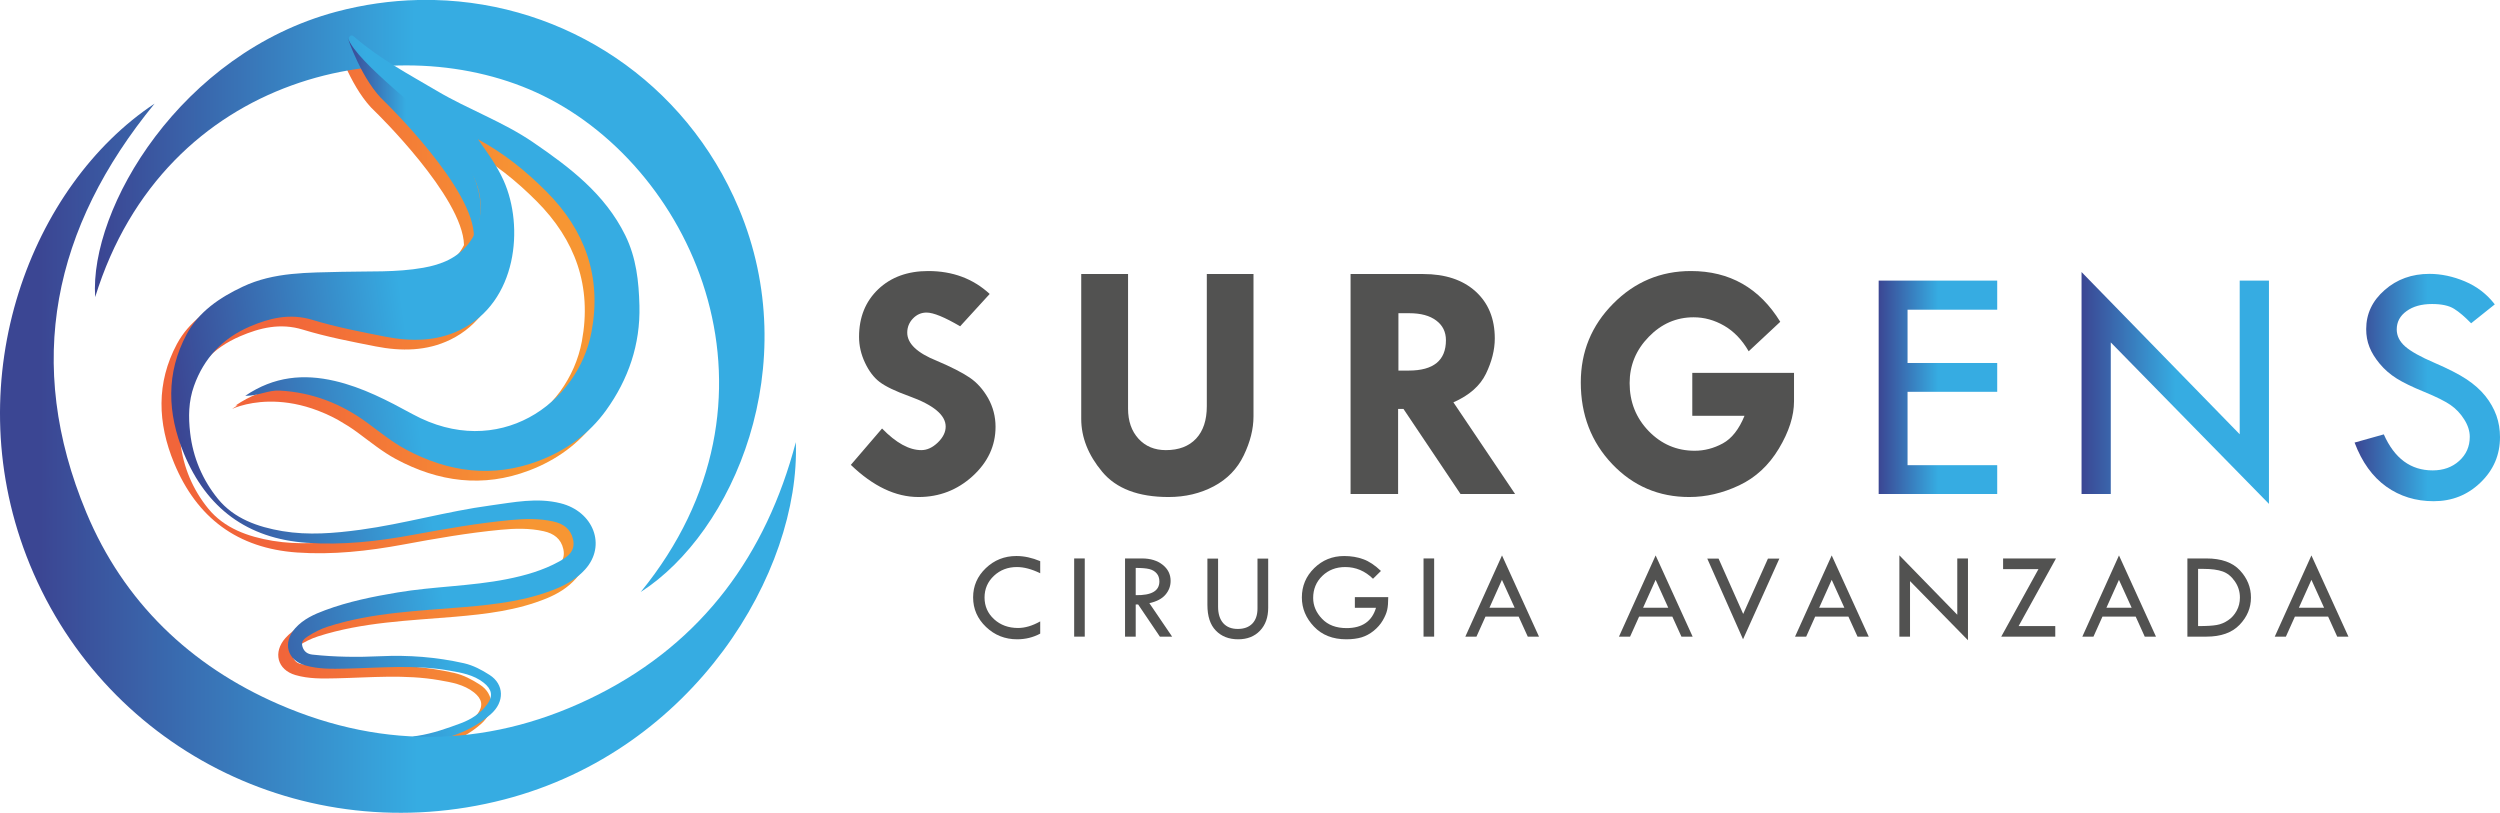
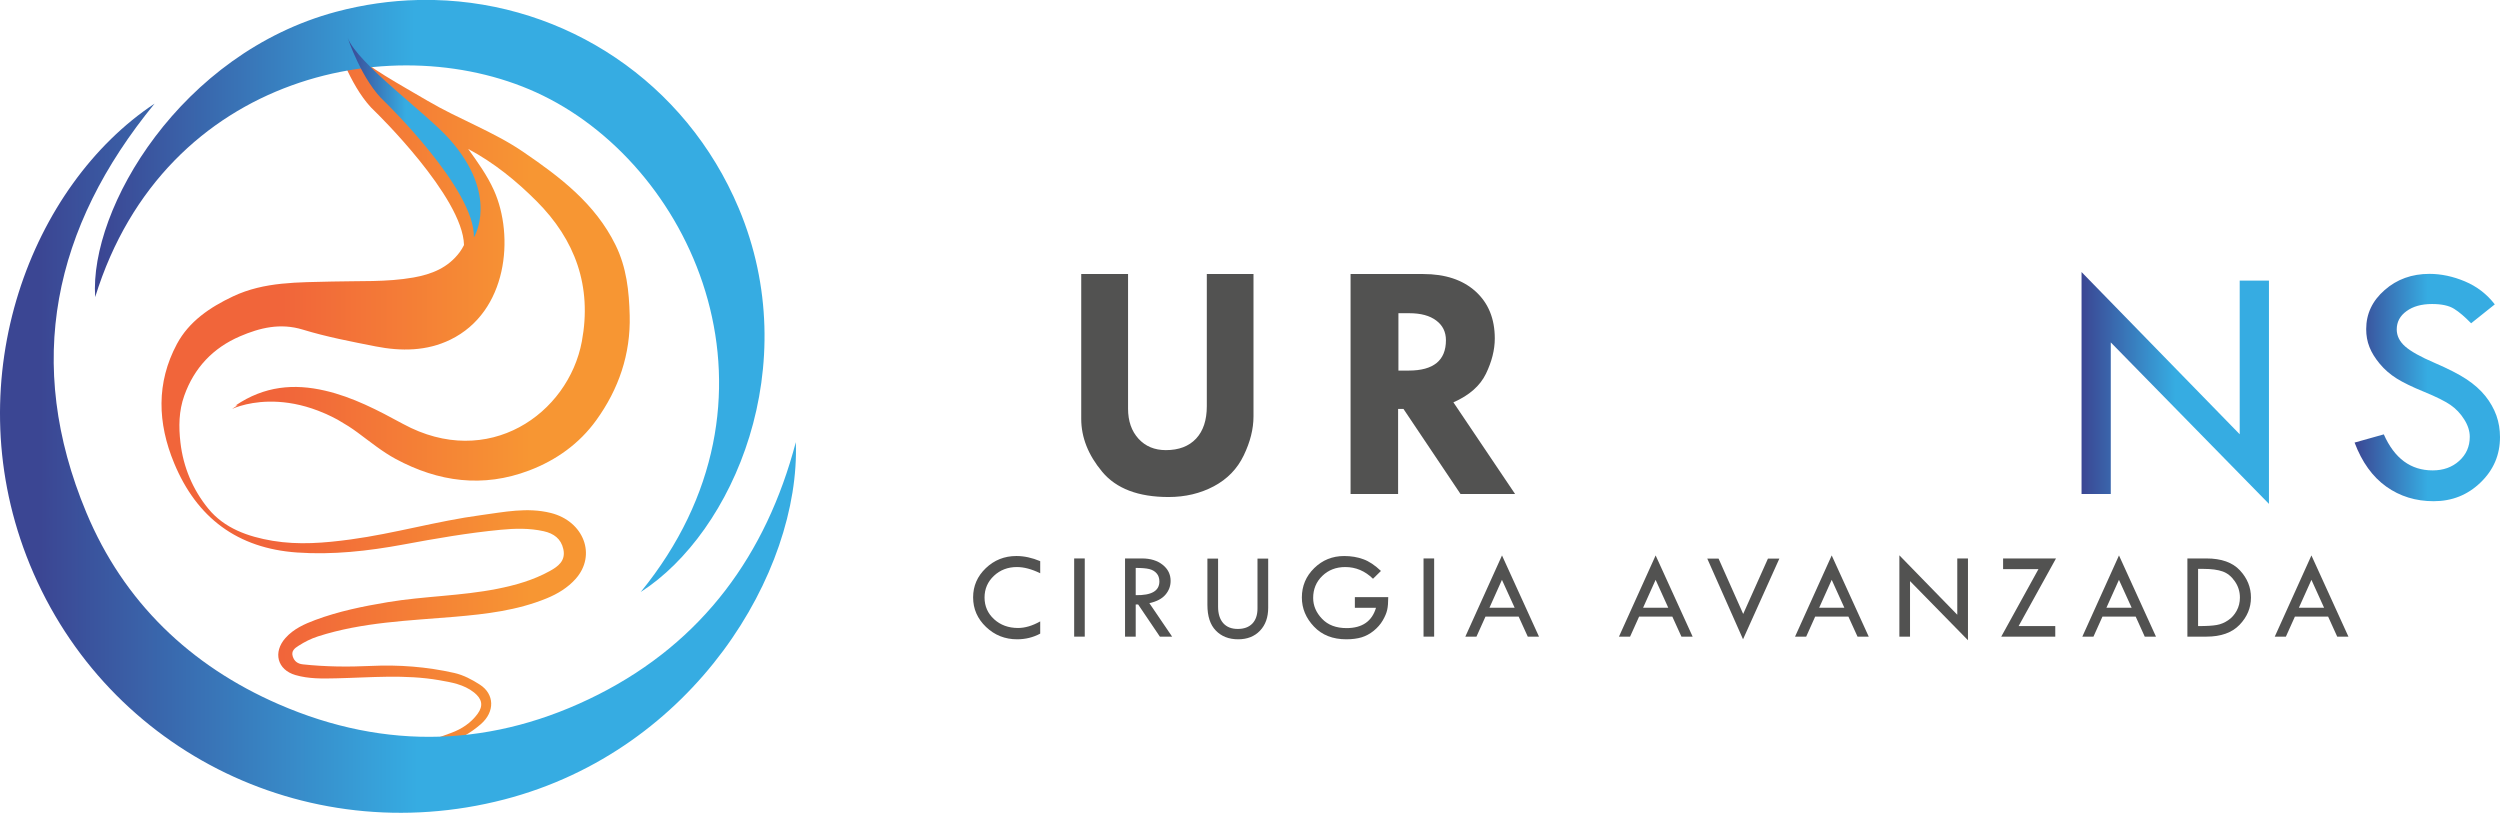
<svg xmlns="http://www.w3.org/2000/svg" width="203" height="66" viewBox="0 0 203 66" fill="none">
  <path fill-rule="evenodd" clip-rule="evenodd" d="M38.228 17.559C38.208 16.971 38.1 16.298 37.84 15.553C38.097 16.184 38.227 16.869 38.228 17.559ZM19.969 32.84C19.979 32.837 19.989 32.834 19.998 32.833C21.289 32.535 23.579 32.352 26.353 33.563C26.394 33.582 26.438 33.597 26.481 33.617C26.784 33.753 27.092 33.905 27.407 34.075C27.493 34.122 27.576 34.18 27.661 34.227C27.865 34.346 28.073 34.467 28.283 34.602C28.541 34.768 28.796 34.942 29.048 35.129C30.059 35.874 31.044 36.682 32.14 37.272C35.599 39.132 39.214 39.63 42.97 38.202C45.177 37.363 47.046 36.02 48.419 34.117C50.238 31.596 51.214 28.76 51.131 25.608C51.08 23.637 50.88 21.724 49.983 19.898C48.327 16.527 45.475 14.377 42.503 12.345C40.062 10.677 37.252 9.679 34.709 8.179C32.408 6.822 30.049 5.576 28.018 3.813C27.899 3.709 27.764 3.593 27.623 3.728C27.46 3.884 27.563 4.068 27.64 4.238C27.658 4.281 27.684 4.319 27.702 4.36C27.595 4.19 27.506 4.024 27.446 3.87C27.446 3.87 28.596 7.36 30.472 9.068C30.472 9.068 37.593 15.981 37.677 19.898C37.576 20.092 37.472 20.283 37.342 20.457C36.386 21.753 35.045 22.271 33.576 22.533C31.387 22.919 29.167 22.8 26.955 22.861C24.24 22.935 21.473 22.857 18.919 24.067C17.052 24.949 15.349 26.095 14.365 27.933C12.681 31.083 12.789 34.349 14.14 37.607C15.981 42.056 19.293 44.524 24.117 44.863C27.014 45.066 29.891 44.744 32.734 44.219C35.364 43.731 37.995 43.271 40.654 43.018C41.819 42.907 42.989 42.876 44.148 43.135C44.957 43.315 45.552 43.733 45.742 44.586C45.954 45.542 45.313 46 44.625 46.378C43.296 47.11 41.852 47.52 40.368 47.814C37.434 48.396 34.433 48.404 31.49 48.895C29.487 49.231 27.499 49.634 25.601 50.342C24.728 50.67 23.846 51.057 23.181 51.803C22.151 52.959 22.511 54.387 23.991 54.815C25.071 55.129 26.172 55.105 27.285 55.08C30.082 55.019 32.879 54.746 35.664 55.232C36.658 55.408 37.661 55.568 38.493 56.229C39.148 56.753 39.262 57.304 38.78 57.965C38.237 58.706 37.494 59.193 36.647 59.507C35.501 59.936 34.341 60.344 33.117 60.539C32.899 60.57 32.549 60.572 32.6 60.921C32.638 61.181 32.924 61.167 33.136 61.146C35.314 60.893 37.361 60.257 39.042 58.803C40.209 57.789 40.149 56.354 38.968 55.595C38.325 55.18 37.641 54.815 36.878 54.641C34.648 54.139 32.395 53.967 30.113 54.074C28.272 54.159 26.427 54.144 24.588 53.945C24.17 53.899 23.9 53.696 23.774 53.311C23.63 52.863 23.916 52.642 24.25 52.431C24.743 52.116 25.253 51.858 25.819 51.675C29.432 50.513 33.2 50.399 36.927 50.082C39.481 49.862 41.99 49.568 44.382 48.589C45.281 48.223 46.103 47.718 46.73 47.018C48.471 45.079 47.397 42.323 44.732 41.654C42.812 41.172 40.923 41.58 39.054 41.83C35.496 42.306 32.033 43.32 28.466 43.804C26.349 44.091 24.247 44.266 22.141 43.914C20.14 43.579 18.214 42.9 16.907 41.295C15.659 39.765 14.881 37.935 14.652 35.937C14.503 34.653 14.516 33.377 14.963 32.126C15.77 29.856 17.311 28.245 19.483 27.31C21.095 26.617 22.759 26.204 24.588 26.765C26.522 27.356 28.524 27.737 30.514 28.13C32.572 28.533 34.652 28.517 36.566 27.584C41.226 25.318 41.776 19.169 40.108 15.454C39.562 14.239 38.788 13.172 38.019 12.095C40.114 13.215 41.914 14.678 43.561 16.325C46.728 19.492 48.075 23.258 47.247 27.719C46.15 33.61 39.638 38.184 32.723 34.421C30.696 33.319 28.654 32.244 26.388 31.72C23.878 31.137 21.471 31.335 19.123 32.929C19.189 32.93 19.244 32.916 19.306 32.912C19.152 33.007 18.992 33.09 18.848 33.204C18.848 33.204 19.252 33.007 19.969 32.84L19.969 32.84Z" fill="url(#paint0_linear)" />
  <path d="M84.465 45.566V46.548C83.779 46.213 83.148 46.044 82.572 46.044C81.833 46.044 81.211 46.283 80.706 46.757C80.199 47.236 79.945 47.821 79.945 48.516C79.945 49.22 80.205 49.81 80.722 50.283C81.24 50.755 81.89 50.992 82.668 50.992C83.232 50.992 83.832 50.813 84.465 50.458V51.45C83.889 51.759 83.265 51.911 82.592 51.911C81.606 51.911 80.765 51.577 80.067 50.91C79.367 50.243 79.017 49.441 79.017 48.506C79.017 47.58 79.361 46.791 80.048 46.134C80.736 45.477 81.563 45.148 82.533 45.148C83.155 45.148 83.799 45.287 84.465 45.566V45.566Z" fill="#525251" />
  <path d="M87.222 51.695H88.082V45.346H87.222V51.695Z" fill="#525251" />
  <path d="M92.22 46.116V48.327C93.503 48.351 94.142 47.982 94.142 47.214C94.142 46.945 94.068 46.725 93.918 46.557C93.769 46.383 93.57 46.27 93.32 46.207C93.068 46.144 92.703 46.116 92.22 46.116H92.22ZM91.353 45.346H92.73C93.415 45.346 93.975 45.518 94.407 45.86C94.837 46.2 95.054 46.636 95.054 47.167C95.054 47.591 94.912 47.966 94.632 48.292C94.355 48.616 93.921 48.845 93.329 48.977L95.176 51.695H94.182L92.416 49.081H92.22V51.695H91.353V45.346V45.346Z" fill="#525251" />
  <path d="M98.04 45.357H98.908V49.26C98.908 49.838 99.048 50.283 99.323 50.597C99.603 50.913 99.996 51.07 100.507 51.07C101.013 51.07 101.406 50.926 101.687 50.638C101.969 50.346 102.108 49.934 102.108 49.41V45.357H102.977V49.348C102.977 50.126 102.757 50.748 102.311 51.213C101.869 51.678 101.275 51.911 100.537 51.911C99.782 51.911 99.176 51.672 98.723 51.2C98.265 50.73 98.041 50.035 98.041 49.113V45.357L98.04 45.357Z" fill="#525251" />
  <path d="M112.133 46.361L111.488 46.996C110.84 46.361 110.088 46.044 109.235 46.044C108.491 46.044 107.869 46.283 107.372 46.763C106.878 47.238 106.629 47.837 106.629 48.554C106.629 49.181 106.87 49.745 107.351 50.247C107.831 50.752 108.497 51.002 109.34 51.002C110.609 51.002 111.406 50.452 111.731 49.353H110.015V48.488H112.725C112.725 48.922 112.698 49.268 112.639 49.524C112.58 49.786 112.46 50.07 112.278 50.38C112.094 50.695 111.849 50.973 111.545 51.22C111.24 51.466 110.916 51.643 110.564 51.751C110.22 51.854 109.802 51.911 109.321 51.911C108.221 51.911 107.344 51.566 106.692 50.877C106.038 50.187 105.711 49.399 105.711 48.516C105.711 47.581 106.046 46.787 106.715 46.131C107.383 45.477 108.192 45.149 109.145 45.149C109.711 45.149 110.229 45.235 110.696 45.408C111.165 45.575 111.642 45.894 112.133 46.361L112.133 46.361Z" fill="#525251" />
  <path d="M115.591 51.695H116.453V45.346H115.591V51.695Z" fill="#525251" />
  <path d="M121.958 47.083L120.944 49.348H122.989L121.958 47.083ZM121.963 45.101L124.966 51.695H124.055L123.316 50.07H120.62L119.889 51.695H118.985L121.963 45.101H121.963Z" fill="#525251" />
  <path d="M134.436 47.083L133.419 49.348H135.463L134.436 47.083ZM134.438 45.101L137.442 51.695H136.532L135.794 50.07H133.095L132.363 51.695H131.46L134.438 45.101H134.438Z" fill="#525251" />
  <path d="M138.63 45.357H139.547L141.547 49.853L143.558 45.357H144.485L141.534 51.911L138.63 45.357Z" fill="#525251" />
  <path d="M148.735 47.083L147.717 49.348H149.761L148.735 47.083V47.083ZM148.735 45.101L151.741 51.695H150.831L150.091 50.07H147.391L146.663 51.695H145.758L148.735 45.101H148.735Z" fill="#525251" />
  <path d="M154.229 45.091L158.931 49.917V45.346H159.799V51.987L155.094 47.185V51.695H154.229V45.091Z" fill="#525251" />
  <path d="M162.651 45.346H166.947L163.911 50.838H166.888V51.695H162.501L165.522 46.215H162.651V45.346Z" fill="#525251" />
  <path d="M172.059 47.083L171.041 49.348H173.09L172.059 47.083ZM172.062 45.101L175.065 51.695H174.153L173.419 50.07H170.719L169.989 51.695H169.085L172.062 45.101H172.062Z" fill="#525251" />
  <path d="M178.484 46.194V50.838H178.531C179.178 50.838 179.664 50.809 179.993 50.75C180.318 50.695 180.628 50.567 180.918 50.37C181.213 50.174 181.445 49.912 181.618 49.59C181.795 49.268 181.881 48.91 181.881 48.52C181.881 48.032 181.741 47.591 181.464 47.196C181.19 46.801 180.858 46.535 180.473 46.4C180.089 46.264 179.573 46.194 178.921 46.194H178.483H178.484ZM177.616 45.346H179.158C180.378 45.346 181.285 45.67 181.883 46.314C182.479 46.955 182.778 47.691 182.778 48.52C182.778 49.356 182.469 50.092 181.855 50.733C181.238 51.374 180.342 51.695 179.166 51.695H177.616V45.346V45.346Z" fill="#525251" />
  <path d="M187.688 47.083L186.67 49.348H188.715L187.688 47.083ZM187.688 45.101L190.692 51.695H189.782L189.045 50.07H186.345L185.615 51.695H184.711L187.688 45.101H187.688Z" fill="#525251" />
-   <path d="M80.363 23.869L77.963 26.495C76.701 25.754 75.791 25.38 75.234 25.38C74.808 25.38 74.439 25.543 74.13 25.865C73.825 26.184 73.668 26.57 73.668 27.009C73.668 27.894 74.468 28.656 76.068 29.298C77.241 29.796 78.127 30.251 78.725 30.653C79.327 31.058 79.827 31.616 80.235 32.331C80.636 33.049 80.838 33.825 80.838 34.659C80.838 36.191 80.218 37.527 78.979 38.66C77.737 39.791 76.272 40.358 74.583 40.358C72.727 40.358 70.897 39.489 69.088 37.748L71.623 34.794C72.758 35.964 73.825 36.55 74.812 36.55C75.278 36.55 75.722 36.345 76.149 35.935C76.577 35.521 76.789 35.088 76.789 34.637C76.789 33.705 75.805 32.884 73.832 32.172C72.703 31.765 71.904 31.378 71.431 31.02C70.96 30.663 70.561 30.141 70.238 29.454C69.916 28.77 69.755 28.073 69.755 27.355C69.755 25.767 70.273 24.481 71.309 23.489C72.345 22.503 73.701 22.008 75.371 22.008C77.353 22.008 79.016 22.627 80.363 23.869L80.363 23.869Z" fill="#525251" />
  <path d="M87.796 22.251H91.598V33.177C91.598 34.193 91.881 35.006 92.446 35.625C93.01 36.242 93.749 36.55 94.667 36.55C95.721 36.55 96.538 36.238 97.121 35.618C97.701 34.996 97.993 34.121 97.993 32.986V22.251H101.784V33.815C101.784 34.833 101.518 35.886 100.992 36.977C100.466 38.073 99.655 38.907 98.557 39.489C97.464 40.069 96.24 40.358 94.886 40.358C92.431 40.358 90.636 39.674 89.5 38.31C88.362 36.949 87.796 35.513 87.796 34.008V22.252V22.251Z" fill="#525251" />
  <path d="M113.552 25.433V30.091H114.385C116.402 30.091 117.41 29.268 117.41 27.624C117.41 26.954 117.148 26.421 116.624 26.028C116.1 25.631 115.372 25.433 114.44 25.433H113.552V25.433ZM109.666 22.251H115.562C117.355 22.251 118.772 22.721 119.816 23.663C120.857 24.608 121.377 25.881 121.377 27.485C121.377 28.401 121.138 29.355 120.66 30.345C120.184 31.33 119.303 32.105 118.016 32.669L123.026 40.114H118.595L113.961 33.204H113.526V40.114H109.666V22.251Z" fill="#525251" />
-   <path d="M144.557 26.13L141.993 28.524C141.456 27.597 140.797 26.907 140.004 26.449C139.213 25.991 138.385 25.764 137.521 25.764C136.122 25.764 134.907 26.29 133.875 27.355C132.843 28.414 132.326 29.668 132.326 31.108C132.326 32.64 132.843 33.938 133.875 35.006C134.907 36.069 136.153 36.601 137.604 36.601C138.396 36.601 139.157 36.404 139.889 36.006C140.62 35.609 141.207 34.857 141.655 33.762H137.414V30.279H145.674V32.59C145.674 33.777 145.265 35.057 144.447 36.421C143.63 37.785 142.552 38.784 141.218 39.412C139.879 40.044 138.53 40.358 137.169 40.358C134.693 40.358 132.609 39.466 130.909 37.681C129.212 35.894 128.36 33.684 128.36 31.055C128.36 28.559 129.234 26.429 130.986 24.662C132.734 22.893 134.843 22.008 137.302 22.008C140.45 22.008 142.867 23.382 144.557 26.13V26.13Z" fill="#525251" />
-   <path fill-rule="evenodd" clip-rule="evenodd" d="M152.548 22.785H162.174V25.148H154.893V29.475H162.174V31.815H154.893V37.773H162.174V40.113H152.548V22.785Z" fill="url(#paint1_linear)" />
  <path fill-rule="evenodd" clip-rule="evenodd" d="M169.022 22.089L181.864 35.262V22.785H184.239V40.915L171.395 27.803V40.113H169.022V22.089Z" fill="url(#paint2_linear)" />
  <path fill-rule="evenodd" clip-rule="evenodd" d="M202.577 24.715L200.655 26.25C200.144 25.726 199.686 25.331 199.273 25.076C198.86 24.816 198.263 24.686 197.484 24.686C196.632 24.686 195.942 24.876 195.411 25.263C194.878 25.646 194.615 26.142 194.615 26.749C194.615 27.272 194.847 27.736 195.309 28.14C195.771 28.541 196.563 28.982 197.68 29.461C198.791 29.941 199.661 30.384 200.285 30.797C200.904 31.209 201.416 31.665 201.814 32.16C202.213 32.662 202.507 33.186 202.707 33.739C202.903 34.294 203 34.875 203 35.492C203 36.936 202.476 38.161 201.425 39.175C200.376 40.192 199.105 40.698 197.614 40.698C196.159 40.698 194.874 40.303 193.763 39.51C192.65 38.715 191.792 37.526 191.192 35.937L193.565 35.271C194.429 37.222 195.752 38.196 197.531 38.196C198.395 38.196 199.114 37.941 199.687 37.423C200.257 36.909 200.545 36.257 200.545 35.47C200.545 35 200.395 34.527 200.092 34.055C199.795 33.578 199.421 33.186 198.978 32.88C198.531 32.574 197.819 32.22 196.848 31.82C195.876 31.424 195.127 31.057 194.603 30.729C194.077 30.397 193.625 30.005 193.24 29.544C192.859 29.086 192.577 28.633 192.4 28.179C192.219 27.728 192.135 27.242 192.135 26.727C192.135 25.484 192.632 24.425 193.634 23.552C194.631 22.674 195.847 22.238 197.273 22.238C198.217 22.238 199.181 22.441 200.149 22.848C201.124 23.259 201.931 23.878 202.577 24.715V24.715Z" fill="url(#paint3_linear)" />
  <path fill-rule="evenodd" clip-rule="evenodd" d="M7.728 24.123C7.242 16.901 14.699 4.322 27.294 0.956C29.509 0.364 31.733 0.052 33.929 0H35.269C45.916 0.259 55.671 6.628 59.995 16.931C65.338 29.656 59.597 43.201 52.025 48.072C64.731 32.493 56.494 13.838 44.092 7.764C32.46 2.066 13.39 5.809 7.728 24.123V24.123Z" fill="url(#paint4_linear)" />
-   <path fill-rule="evenodd" clip-rule="evenodd" d="M19.913 32.141C22.261 30.549 24.666 30.348 27.177 30.931C29.443 31.457 31.487 32.53 33.514 33.635C40.429 37.395 46.941 32.822 48.035 26.931C48.865 22.471 47.518 18.703 44.352 15.538C42.704 13.889 40.904 12.428 38.807 11.308C39.576 12.384 40.353 13.45 40.896 14.664C42.566 18.382 42.014 24.528 37.356 26.797C35.441 27.729 33.36 27.744 31.303 27.341C29.314 26.95 27.311 26.567 25.377 25.976C23.547 25.416 21.883 25.828 20.272 26.521C18.099 27.456 16.559 29.067 15.753 31.338C15.305 32.588 15.292 33.866 15.44 35.148C15.669 37.148 16.448 38.976 17.698 40.509C19.005 42.113 20.928 42.79 22.93 43.127C25.037 43.48 27.14 43.303 29.258 43.018C32.822 42.532 36.284 41.518 39.842 41.041C41.713 40.789 43.602 40.383 45.522 40.866C48.188 41.534 49.261 44.291 47.52 46.229C46.892 46.929 46.07 47.437 45.172 47.802C42.778 48.779 40.271 49.076 37.717 49.293C33.989 49.609 30.222 49.724 26.608 50.886C26.044 51.07 25.535 51.328 25.041 51.642C24.707 51.856 24.418 52.073 24.564 52.522C24.689 52.909 24.959 53.11 25.377 53.155C27.216 53.354 29.061 53.372 30.903 53.285C33.185 53.179 35.439 53.352 37.67 53.854C38.429 54.026 39.115 54.393 39.756 54.806C40.939 55.564 40.999 57.001 39.831 58.012C38.15 59.468 36.101 60.105 33.925 60.354C33.713 60.379 33.428 60.393 33.389 60.132C33.34 59.785 33.689 59.782 33.907 59.748C35.132 59.558 36.288 59.149 37.437 58.721C38.282 58.405 39.025 57.916 39.571 57.174C40.054 56.516 39.939 55.964 39.283 55.442C38.449 54.782 37.445 54.619 36.451 54.446C33.67 53.955 30.87 54.231 28.075 54.292C26.963 54.317 25.859 54.34 24.779 54.027C23.299 53.598 22.942 52.17 23.969 51.015C24.635 50.268 25.515 49.878 26.389 49.553C28.29 48.844 30.276 48.444 32.279 48.108C35.224 47.614 38.225 47.607 41.159 47.026C42.642 46.731 44.086 46.322 45.413 45.589C46.102 45.21 46.744 44.753 46.532 43.797C46.343 42.945 45.748 42.528 44.936 42.346C43.779 42.087 42.609 42.117 41.445 42.229C38.783 42.483 36.155 42.944 33.524 43.431C30.679 43.956 27.802 44.278 24.905 44.075C20.082 43.735 16.77 41.267 14.929 36.819C13.581 33.56 13.47 30.294 15.154 27.145C16.139 25.307 17.84 24.161 19.707 23.281C22.264 22.07 25.028 22.148 27.747 22.072C29.955 22.013 32.177 22.132 34.365 21.743C35.836 21.482 37.176 20.963 38.132 19.67C39.435 17.904 39.302 15.126 37.85 13.476C36.233 11.641 34.166 10.337 32.394 8.69C30.76 7.171 29.34 5.504 28.429 3.448C28.352 3.279 28.249 3.096 28.413 2.94C28.553 2.805 28.689 2.921 28.806 3.024C30.84 4.785 33.196 6.033 35.496 7.391C38.038 8.891 40.852 9.888 43.29 11.556C46.262 13.589 49.115 15.741 50.772 19.108C51.67 20.936 51.87 22.848 51.922 24.819C52.003 27.971 51.025 30.808 49.207 33.328C47.836 35.229 45.967 36.575 43.76 37.415C40.002 38.842 36.389 38.344 32.928 36.481C31.834 35.892 30.848 35.084 29.837 34.34C27.708 32.772 25.347 31.854 22.692 31.715C21.793 31.668 20.988 32.147 19.912 32.141L19.913 32.141Z" fill="url(#paint5_linear)" />
  <path fill-rule="evenodd" clip-rule="evenodd" d="M28.236 3.082C28.236 3.082 29.385 6.572 31.261 8.279C31.261 8.279 38.594 15.389 38.479 19.278C38.479 19.278 40.606 15.886 36.465 11.264C34.571 9.156 29.042 5.164 28.236 3.082H28.236Z" fill="url(#paint6_linear)" />
  <path fill-rule="evenodd" clip-rule="evenodd" d="M64.621 35.903C65.006 46.403 56.398 60.903 40.949 64.916C24.684 69.138 8.123 60.708 2.147 45.146C-3.46 30.544 2.584 15.017 12.551 8.415C4.318 18.456 1.954 29.495 7.005 41.607C10.035 48.878 15.453 54.059 22.617 57.179C31.331 60.977 40.144 60.682 48.614 56.38C57.061 52.087 62.218 45.034 64.621 35.903V35.903Z" fill="url(#paint7_linear)" />
  <defs>
    <linearGradient id="paint0_linear" x1="13.541" y1="32.436" x2="51.059" y2="32.436" gradientUnits="userSpaceOnUse">
      <stop stop-color="#F1653A" />
      <stop offset="0.251" stop-color="#F1653A" />
      <stop offset="0.788" stop-color="#F79633" />
      <stop offset="1" stop-color="#F79633" />
    </linearGradient>
    <linearGradient id="paint1_linear" x1="152.548" y1="31.449" x2="162.175" y2="31.449" gradientUnits="userSpaceOnUse">
      <stop stop-color="#3B4693" />
      <stop offset="0.502" stop-color="#36ACE2" />
      <stop offset="1" stop-color="#36ACE2" />
    </linearGradient>
    <linearGradient id="paint2_linear" x1="169.022" y1="31.501" x2="184.239" y2="31.501" gradientUnits="userSpaceOnUse">
      <stop stop-color="#3B4693" />
      <stop offset="0.502" stop-color="#36ACE2" />
      <stop offset="1" stop-color="#36ACE2" />
    </linearGradient>
    <linearGradient id="paint3_linear" x1="191.192" y1="31.468" x2="203" y2="31.468" gradientUnits="userSpaceOnUse">
      <stop stop-color="#3B4693" />
      <stop offset="0.502" stop-color="#36ACE2" />
      <stop offset="1" stop-color="#36ACE2" />
    </linearGradient>
    <linearGradient id="paint4_linear" x1="8.139" y1="25.285" x2="59.032" y2="25.285" gradientUnits="userSpaceOnUse">
      <stop stop-color="#3B4693" />
      <stop offset="0.502" stop-color="#36ACE2" />
      <stop offset="1" stop-color="#36ACE2" />
    </linearGradient>
    <linearGradient id="paint5_linear" x1="14.5" y1="34.01" x2="52.523" y2="28.67" gradientUnits="userSpaceOnUse">
      <stop stop-color="#3B4693" />
      <stop offset="0.502" stop-color="#36ACE2" />
      <stop offset="1" stop-color="#36ACE2" />
    </linearGradient>
    <linearGradient id="paint6_linear" x1="28.236" y1="11.18" x2="37.647" y2="11.18" gradientUnits="userSpaceOnUse">
      <stop stop-color="#3B4693" />
      <stop offset="0.502" stop-color="#36ACE2" />
      <stop offset="1" stop-color="#36ACE2" />
    </linearGradient>
    <linearGradient id="paint7_linear" x1="3.266" y1="35.719" x2="64.282" y2="35.719" gradientUnits="userSpaceOnUse">
      <stop stop-color="#3B4693" />
      <stop offset="0.502" stop-color="#36ACE2" />
      <stop offset="1" stop-color="#36ACE2" />
    </linearGradient>
  </defs>
</svg>